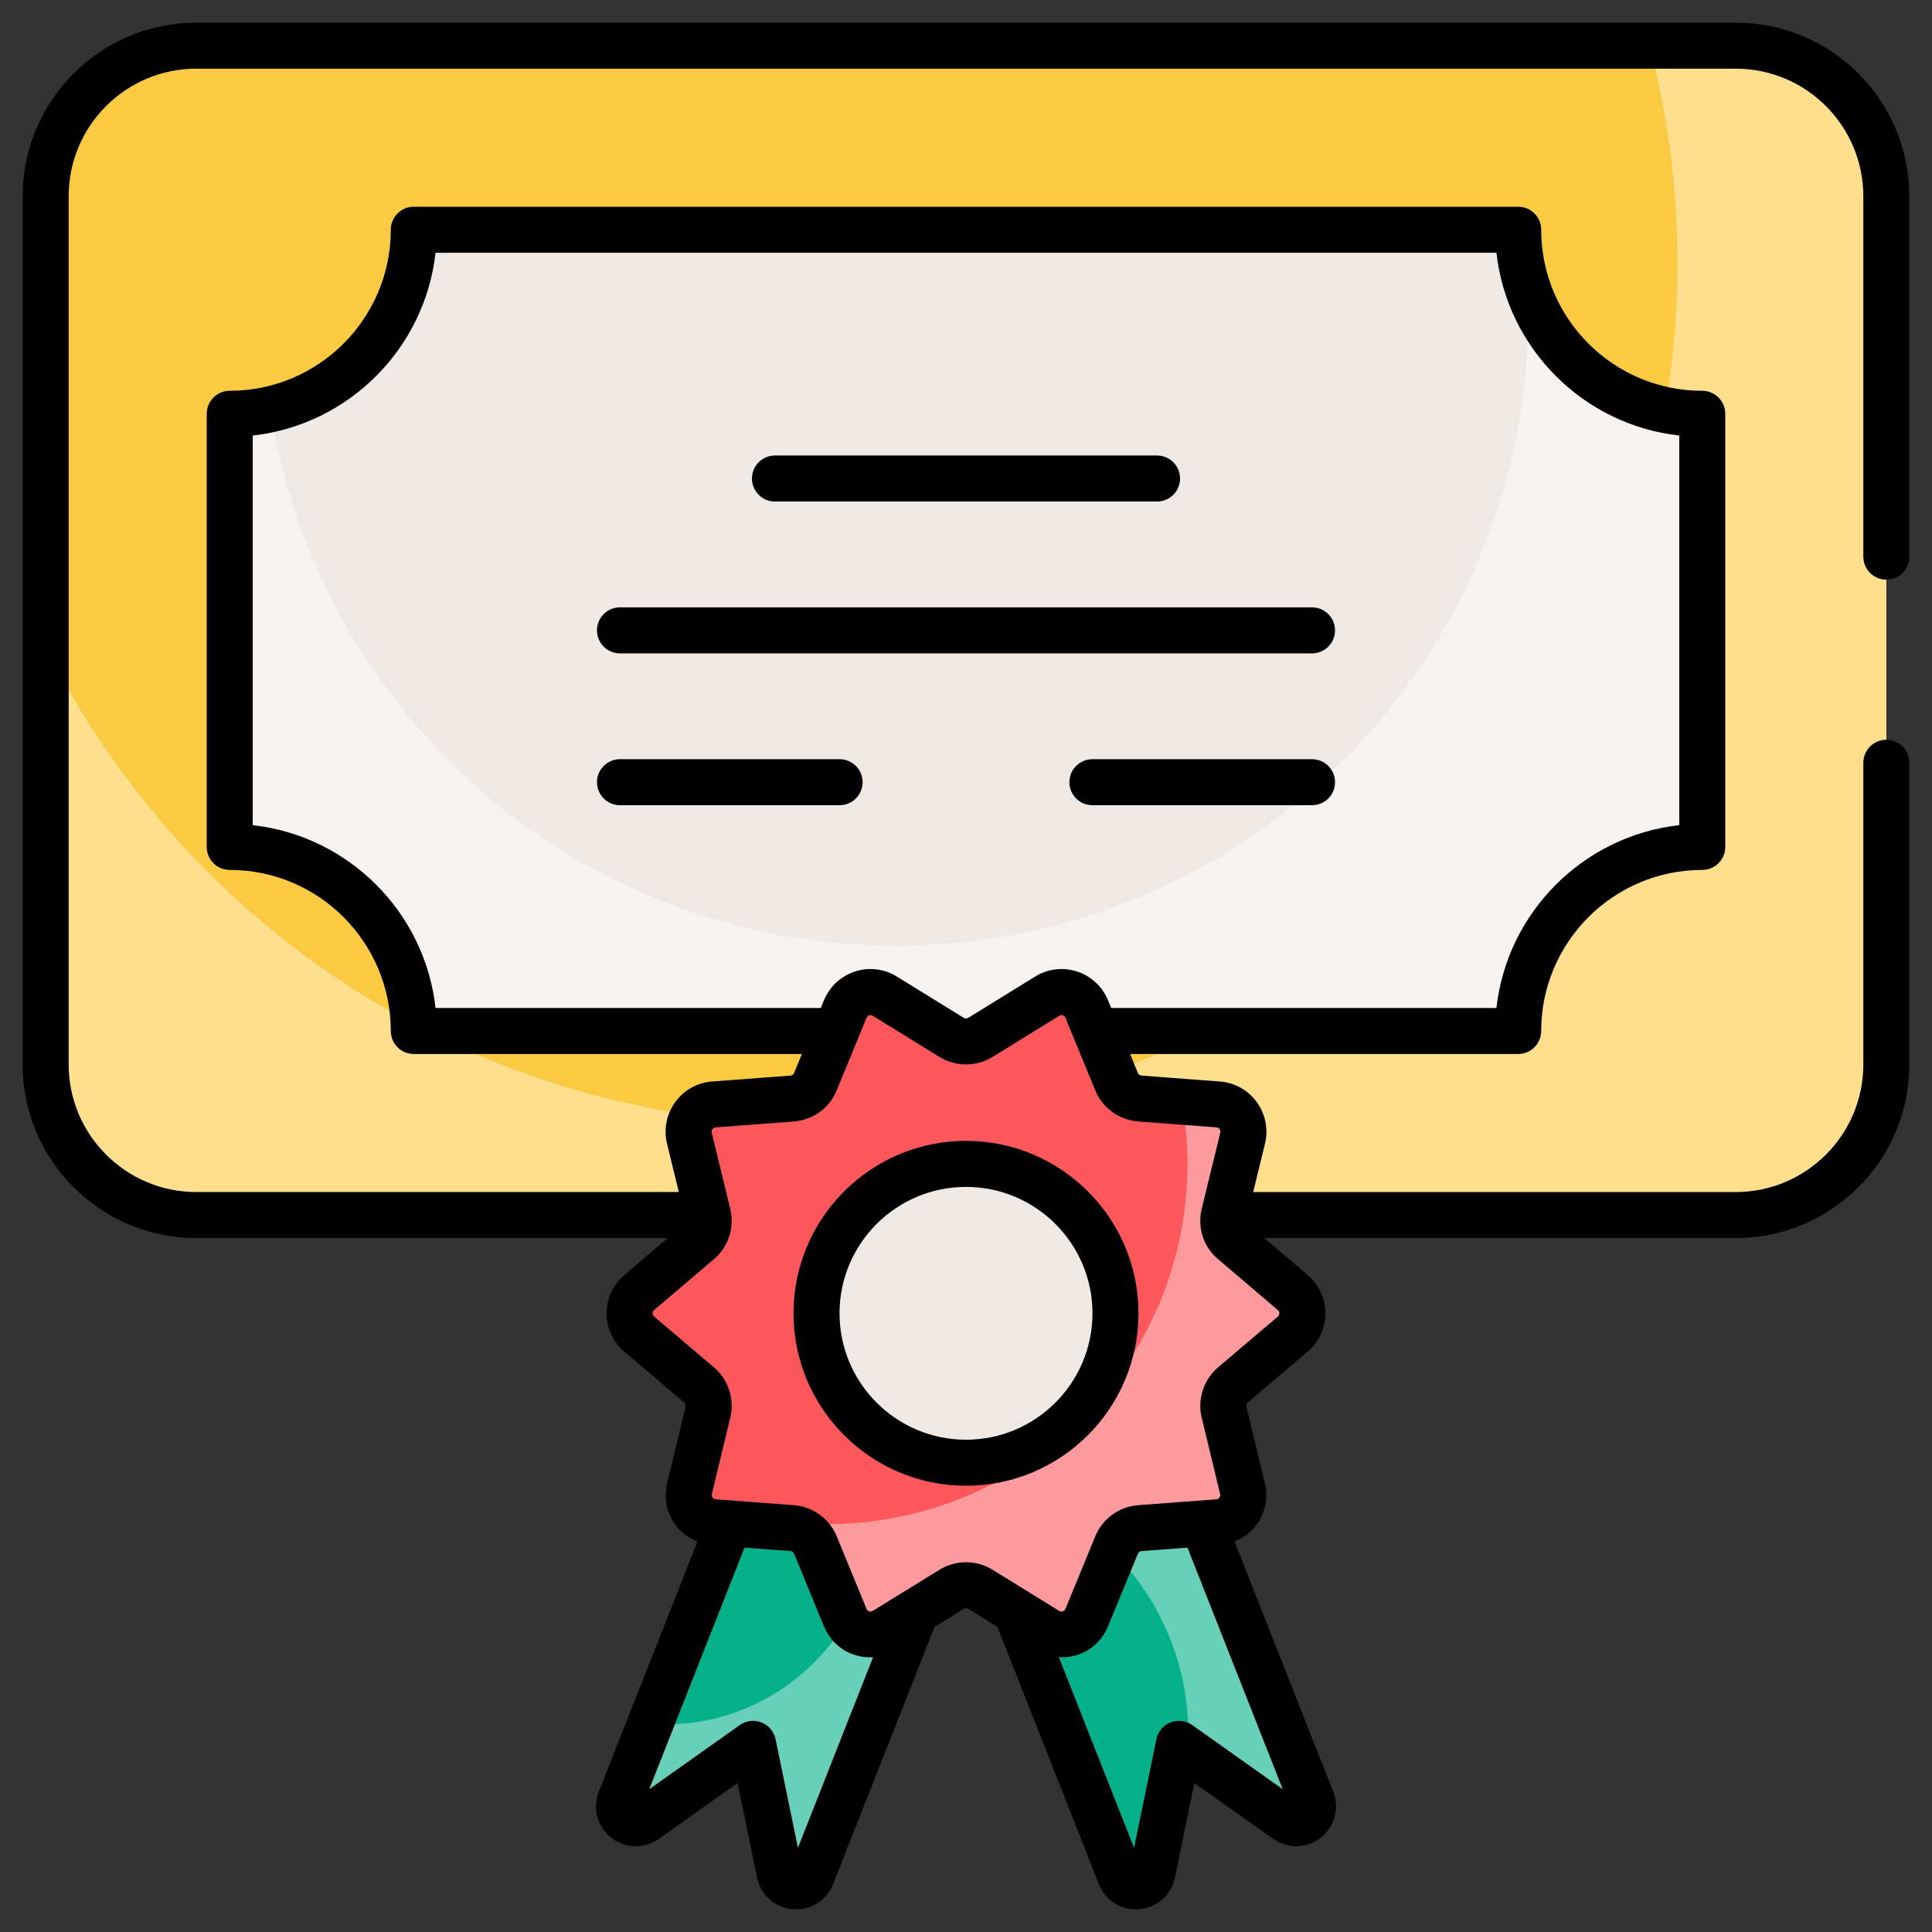
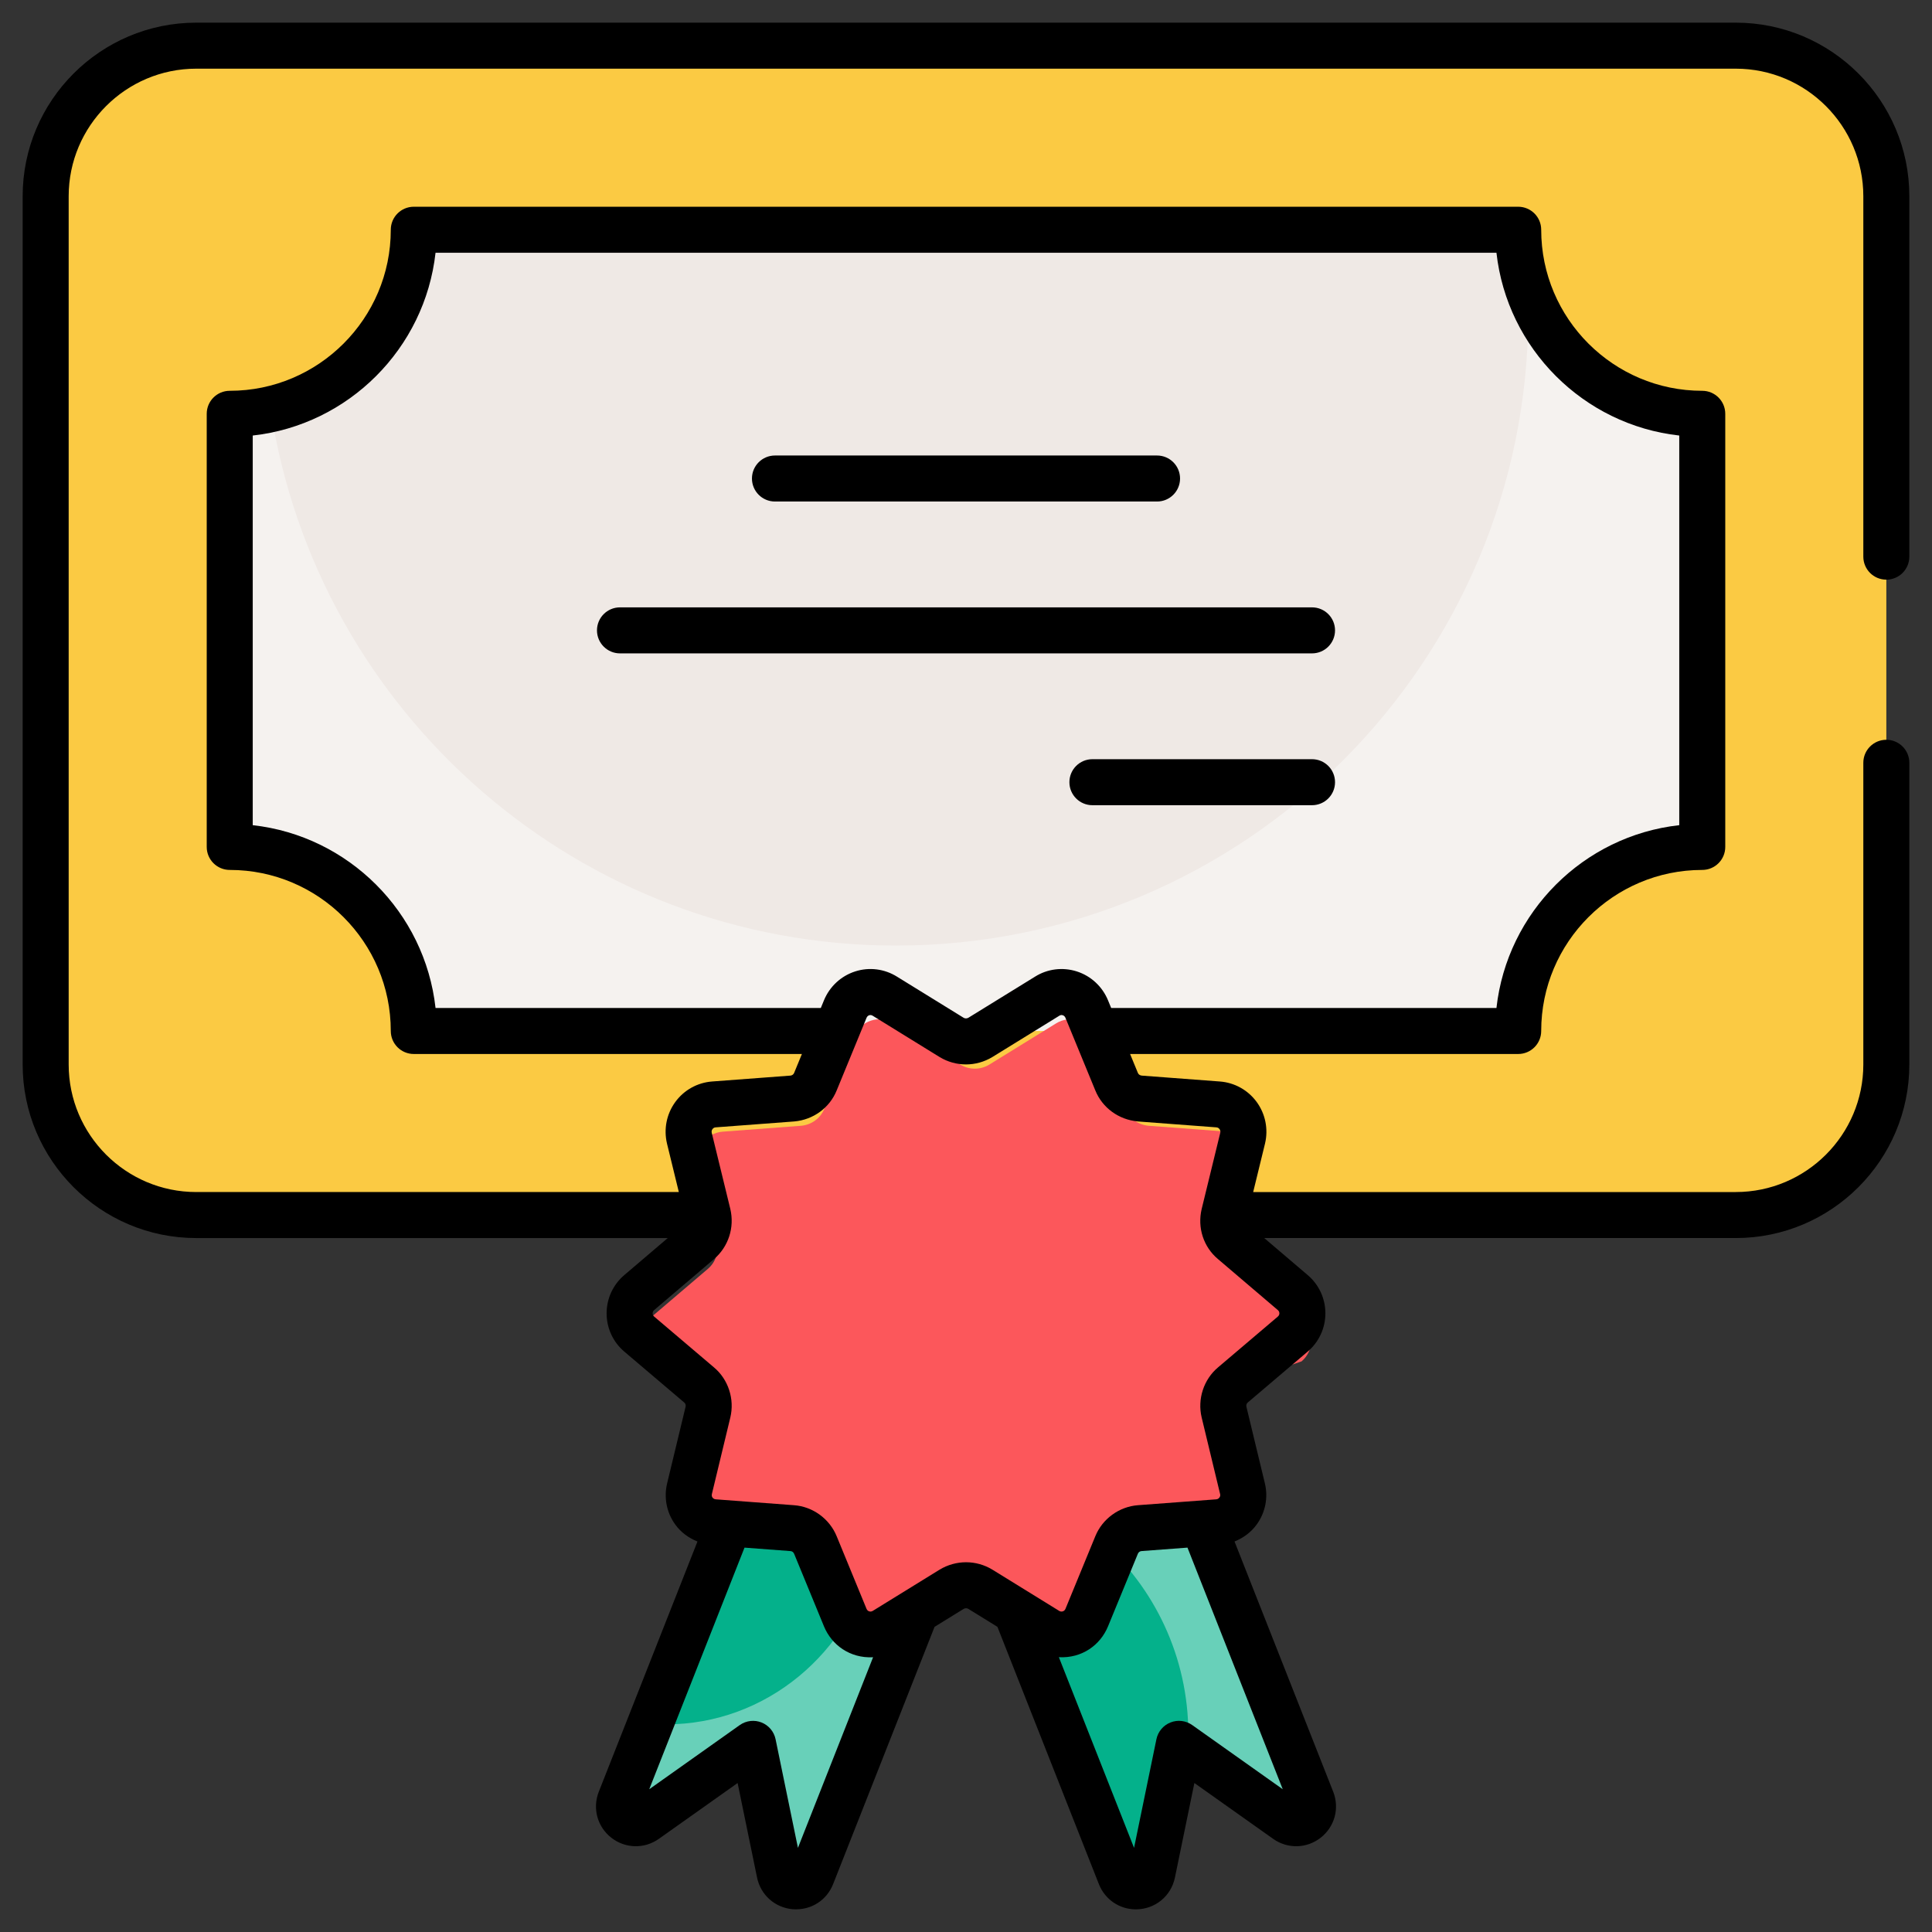
<svg xmlns="http://www.w3.org/2000/svg" enable-background="new 0 0 512 512" viewBox="0 0 512 512">
  <rect x="0" y="0" width="512" height="512" fill="#333333" stroke="none" />
  <g id="_x35_1_Stocks_and_Bonds">
    <g>
      <path d="m265.786 418.193 31.106 78.886c1.625 4.121 7.615 3.602 8.507-.737l7.036-34.201 28.485 20.195c3.613 2.562 8.345-1.147 6.72-5.268l-31.106-78.886z" fill="#04b18b" />
      <path d="m301.903 499.802c1.512-2.049 2.878-4.195 4.097-6.39l-.585 2.927c-.439 2-1.903 3.17-3.512 3.463z" fill="#fff" opacity=".4" />
      <path d="m340.926 482.339-26.146-18.536c.098-1.366.146-2.78.146-4.195 0-20.536-9.024-38.975-23.365-51.56l24.975-9.854 31.121 78.877c1.611 4.097-3.121 7.805-6.731 5.268z" fill="#fff" opacity=".4" />
      <path d="m246.214 418.193-31.106 78.886c-1.625 4.121-7.615 3.602-8.507-.737l-7.036-34.201-28.485 20.195c-3.613 2.562-8.345-1.147-6.721-5.268l31.106-78.886z" fill="#04b18b" />
      <path d="m246.196 418.194-31.073 78.877c-1.658 4.146-7.61 3.61-8.536-.732l-7.024-34.194-28.487 20.195c-3.61 2.537-8.341-1.171-6.732-5.268l8-20.292c1.366.146 2.732.195 4.146.195 26.585 0 48.877-18.975 54.975-44.585z" fill="#fff" opacity=".4" />
      <path d="m499.899 52.004v230.096c0 22.036-17.864 39.9-39.9 39.9h-407.996c-22.036 0-39.9-17.864-39.9-39.9v-230.096c0-22.036 17.864-39.9 39.9-39.9h407.996c22.036 0 39.9 17.864 39.9 39.9z" fill="#fbca43" />
-       <path d="m499.899 52.005v230.093c0 22.048-17.853 39.902-39.902 39.902h-407.992c-22.048 0-39.902-17.853-39.902-39.902v-110.631c37.414 74.974 114.827 126.437 204.289 126.437 125.998 0 228.142-102.145 228.142-228.093 0-19.951-2.537-39.268-7.366-57.706h22.829c22.049-.001 39.902 17.852 39.902 39.9z" fill="#fff" opacity=".4" />
      <path d="m60.883 224.443v-114.78c26.94 0 48.78-21.839 48.78-48.78h292.677c0 26.94 21.839 48.78 48.78 48.78v114.78c-26.94 0-48.78 21.839-48.78 48.78h-292.678c0-26.941-21.839-48.78-48.779-48.78z" fill="#efe9e5" />
      <path d="m451.119 109.663v114.778c-26.926 0-48.78 21.853-48.78 48.78h-292.677c0-26.926-21.853-48.78-48.78-48.78v-114.778c3.707 0 7.366-.439 10.829-1.219 12.292 80.486 81.803 142.144 165.704 142.144 92.632 0 167.607-75.072 167.607-167.656 0-2.146-.049-4.341-.097-6.487 6.439 19.316 24.732 33.218 46.194 33.218z" fill="#fff" opacity=".4" />
-       <path d="m326.731 367.024c-2.098 1.756-2.975 4.585-2.341 7.219l4.878 20.244c1.073 4.341-2.049 8.585-6.488 8.926l-20.731 1.561c-2.732.195-5.122 1.951-6.146 4.488l-7.903 19.219c-1.707 4.146-6.683 5.756-10.487 3.415l-17.707-10.927c-2.342-1.414-5.268-1.414-7.61 0l-17.707 10.927c-3.805 2.341-8.78.732-10.488-3.415l-7.902-19.219c-1.024-2.536-3.415-4.293-6.146-4.488l-20.731-1.561c-4.488-.341-7.561-4.585-6.487-8.926l4.878-20.244c.634-2.634-.244-5.463-2.342-7.219l-15.853-13.463c-3.415-2.878-3.415-8.146 0-11.024l15.853-13.512c2.049-1.756 2.975-4.536 2.342-7.219l-4.927-20.195c-1.024-4.341 2.049-8.585 6.487-8.927l20.78-1.561c2.732-.244 5.122-1.951 6.146-4.488l7.902-19.219c1.707-4.146 6.683-5.805 10.488-3.414l17.707 10.927c2.341 1.415 5.268 1.415 7.61 0l17.707-10.927c3.805-2.39 8.78-.732 10.487 3.414l7.902 19.219c1.025 2.537 3.415 4.244 6.146 4.488l20.78 1.561c4.439.341 7.512 4.585 6.488 8.927l-4.927 20.195c-.634 2.683.244 5.463 2.341 7.219l15.853 13.512c3.415 2.878 3.415 8.146 0 11.024z" fill="#fc575b" />
-       <path d="m326.731 367.024c-2.098 1.756-2.975 4.585-2.341 7.219l4.878 20.244c1.073 4.341-2.049 8.585-6.488 8.926l-20.731 1.561c-2.732.195-5.122 1.951-6.146 4.488l-7.903 19.219c-1.707 4.146-6.683 5.756-10.487 3.415l-17.707-10.927c-2.342-1.414-5.268-1.414-7.61 0l-17.707 10.927c-3.805 2.341-8.78.732-10.488-3.415l-7.902-19.219c-1.024-2.536-3.415-4.293-6.146-4.488l-20.731-1.561c-3.756-.293-6.487-3.317-6.634-6.829 11.268 4.731 23.609 7.317 36.585 7.317 52.731 0 95.511-42.731 95.511-95.511 0-5.61-.488-11.122-1.463-16.439l9.609.732c4.439.341 7.512 4.585 6.488 8.927l-4.927 20.195c-.634 2.683.244 5.463 2.341 7.219l15.853 13.512c3.415 2.878 3.415 8.146 0 11.024z" fill="#fff" opacity=".4" />
-       <path d="m295.614 348.022c0 21.895-17.754 39.614-39.614 39.614s-39.614-17.719-39.614-39.614c0-21.859 17.754-39.579 39.614-39.579s39.614 17.72 39.614 39.579z" fill="#efe9e5" />
+       <path d="m326.731 367.024c-2.098 1.756-2.975 4.585-2.341 7.219l4.878 20.244c1.073 4.341-2.049 8.585-6.488 8.926l-20.731 1.561c-2.732.195-5.122 1.951-6.146 4.488l-7.903 19.219c-1.707 4.146-6.683 5.756-10.487 3.415l-17.707-10.927c-2.342-1.414-5.268-1.414-7.61 0l-17.707 10.927c-3.805 2.341-8.78.732-10.488-3.415l-7.902-19.219c-1.024-2.536-3.415-4.293-6.146-4.488l-20.731-1.561c-4.488-.341-7.561-4.585-6.487-8.926l4.878-20.244l-15.853-13.463c-3.415-2.878-3.415-8.146 0-11.024l15.853-13.512c2.049-1.756 2.975-4.536 2.342-7.219l-4.927-20.195c-1.024-4.341 2.049-8.585 6.487-8.927l20.78-1.561c2.732-.244 5.122-1.951 6.146-4.488l7.902-19.219c1.707-4.146 6.683-5.805 10.488-3.414l17.707 10.927c2.341 1.415 5.268 1.415 7.61 0l17.707-10.927c3.805-2.39 8.78-.732 10.487 3.414l7.902 19.219c1.025 2.537 3.415 4.244 6.146 4.488l20.78 1.561c4.439.341 7.512 4.585 6.488 8.927l-4.927 20.195c-.634 2.683.244 5.463 2.341 7.219l15.853 13.512c3.415 2.878 3.415 8.146 0 11.024z" fill="#fc575b" />
      <g>
        <path d="m499.898 153.615c3.368 0 6.097-2.73 6.097-6.097v-95.511c0-25.366-20.634-46.002-45.998-46.002h-407.992c-25.364 0-46 20.636-46 46.002v230.093c0 25.362 20.636 45.998 46 45.998h124.955l-11.474 9.775c-3.003 2.534-4.728 6.24-4.728 10.175s1.724 7.641 4.711 10.161l15.891 13.495c.291.243.424.7.324 1.11l-4.868 20.207c-.943 3.811-.167 7.817 2.127 10.99 1.497 2.074 3.566 3.575 5.893 4.501l-26.15 66.32c-1.724 4.378-.395 9.27 3.308 12.176 3.708 2.901 8.775 3.02 12.614.3l20.867-14.791 5.154 25.052c.948 4.611 4.735 7.979 9.422 8.389 4.973.377 9.078-2.464 10.73-6.641l26.886-68.187 7.682-4.74c.398-.252.903-.243 1.253-.033l7.726 4.769 26.889 68.186c1.612 4.087 5.471 6.683 9.789 6.683 5.09 0 9.349-3.493 10.363-8.427l5.154-25.052 20.867 14.791c3.842 2.725 8.908 2.596 12.612-.3 3.706-2.906 5.035-7.798 3.311-12.181l-26.151-66.318c2.322-.93 4.39-2.437 5.891-4.518 2.294-3.177 3.07-7.174 2.141-10.933l-4.878-20.241c-.1-.414.033-.872.324-1.115.012-.01.024-.019.036-.029l15.834-13.452c3.008-2.534 4.733-6.24 4.733-10.175s-1.724-7.641-4.706-10.151l-11.496-9.799h124.956c25.364 0 45.998-20.636 45.998-45.998v-79.953c0-3.368-2.73-6.097-6.097-6.097s-6.097 2.73-6.097 6.097v79.956c0 18.64-15.165 33.803-33.803 33.803h-127.892l3.147-12.89c.9-3.82.088-7.827-2.225-10.99-2.303-3.149-5.852-5.121-9.742-5.416l-20.696-1.558c-.481-.043-.879-.31-1.048-.734l-2.055-4.997h102.851c3.368 0 6.097-2.73 6.097-6.097 0-23.537 19.147-42.682 42.682-42.682 3.368 0 6.097-2.73 6.097-6.097v-114.78c0-3.368-2.73-6.097-6.097-6.097-23.535 0-42.682-19.145-42.682-42.682 0-3.368-2.73-6.097-6.097-6.097h-292.677c-3.368 0-6.097 2.73-6.097 6.097 0 23.537-19.147 42.682-42.682 42.682-3.368 0-6.097 2.73-6.097 6.097v114.78c0 3.368 2.73 6.097 6.097 6.097 23.535 0 42.682 19.145 42.682 42.682 0 3.368 2.73 6.097 6.097 6.097h102.854l-2.07 5.035c-.155.386-.553.653-.95.691l-20.784 1.562c-3.885.295-7.434 2.267-9.737 5.416-2.313 3.163-3.125 7.169-2.213 11.033l3.136 12.848h-127.892c-18.64 0-33.805-15.163-33.805-33.803v-230.093c0-18.64 15.165-33.808 33.805-33.808h407.993c18.638 0 33.803 15.167 33.803 33.808v95.511c0 3.368 2.729 6.097 6.097 6.097zm-288.436 336.089-5.926-28.791c-.414-2.015-1.82-3.687-3.735-4.444-1.833-.726-4.019-.537-5.764.7l-23.982 17.001 25.249-64.033 12.212.919c.403.029.774.305.943.724l7.905 19.221c2.018 4.905 6.867 8.509 13.013 8.189zm104.5-32.536c-1.684-1.196-3.849-1.462-5.764-.7-1.915.757-3.32 2.429-3.735 4.444l-5.926 28.791-19.924-50.528c6.1.326 10.971-3.187 13.026-8.174l7.915-19.255c.157-.386.529-.662.953-.695l12.188-.915 25.249 64.033zm-200.539-190.045c-2.822-25.395-23.046-45.621-48.444-48.441v-103.262c25.397-2.82 45.621-23.046 48.444-48.441h281.154c2.822 25.395 23.046 45.621 48.444 48.441v103.261c-25.397 2.82-45.621 23.046-48.444 48.441h-102.105l-.835-2.029c-1.508-3.663-4.528-6.46-8.284-7.66-3.723-1.186-7.767-.676-11.042 1.381l-17.659 10.89c-.403.243-.903.238-1.255.033l-17.664-10.899c-3.32-2.082-7.36-2.601-11.085-1.405-3.756 1.2-6.776 3.997-8.286 7.66l-.834 2.029h-102.105zm73.395 32.102c.141-.195.395-.429.812-.462l20.862-1.567c5.069-.453 9.384-3.625 11.247-8.241l7.9-19.221c.179-.429.493-.61.724-.686.312-.095.607-.052.924.143l17.754 10.956c4.292 2.587 9.625 2.591 13.965-.033l17.749-10.947c.276-.181.579-.21.881-.119.231.076.545.257.722.686l7.889 19.183c1.877 4.654 6.193 7.827 11.345 8.284l20.774 1.562c.422.033.676.267.817.462.15.2.305.538.21.943l-4.938 20.236c-1.174 4.964.495 10.056 4.321 13.262l15.88 13.533c.324.272.393.61.393.848s-.069.576-.412.862l-15.839 13.457c-3.811 3.201-5.512 8.417-4.337 13.305l4.887 20.284c.079.319.019.619-.181.896-.119.167-.388.448-.843.486l-20.71 1.553c-5.014.362-9.475 3.611-11.352 8.251l-7.9 19.221c-.171.41-.476.586-.703.662-.224.062-.572.114-.946-.114l-17.754-10.961c-2.141-1.291-4.537-1.939-6.943-1.939-2.42 0-4.847.657-7.024 1.972l-17.694 10.918c-.381.233-.729.191-.955.124-.226-.076-.531-.252-.7-.662l-7.889-19.188c-1.891-4.673-6.352-7.922-11.345-8.279l-20.724-1.558c-.455-.038-.719-.276-.86-.472-.136-.186-.274-.495-.162-.948l4.878-20.25c1.177-4.892-.536-10.123-4.325-13.291l-15.87-13.481c-.324-.272-.393-.61-.393-.848s.069-.576.417-.872l15.868-13.519c3.816-3.273 5.469-8.351 4.299-13.295l-4.916-20.15c-.107-.448.047-.786.197-.986z" />
        <path d="m164.302 173.151h183.398c3.368 0 6.097-2.73 6.097-6.097s-2.73-6.097-6.097-6.097h-183.398c-3.368 0-6.097 2.73-6.097 6.097s2.73 6.097 6.097 6.097z" />
        <path d="m205.372 132.908h101.258c3.368 0 6.097-2.73 6.097-6.097 0-3.368-2.73-6.097-6.097-6.097h-101.258c-3.368 0-6.097 2.73-6.097 6.097s2.729 6.097 6.097 6.097z" />
-         <path d="m228.6 207.292c0-3.368-2.73-6.097-6.097-6.097h-58.2c-3.368 0-6.097 2.73-6.097 6.097s2.73 6.097 6.097 6.097h58.2c3.367 0 6.097-2.729 6.097-6.097z" />
        <path d="m347.7 201.194h-58.2c-3.368 0-6.097 2.73-6.097 6.097s2.73 6.097 6.097 6.097h58.2c3.368 0 6.097-2.73 6.097-6.097s-2.729-6.097-6.097-6.097z" />
-         <path d="m256 393.736c25.207 0 45.712-20.507 45.712-45.712 0-25.185-20.505-45.678-45.712-45.678s-45.712 20.493-45.712 45.678c0 25.204 20.505 45.712 45.712 45.712zm0-79.196c18.48 0 33.517 15.02 33.517 33.484 0 18.483-15.036 33.517-33.517 33.517s-33.517-15.034-33.517-33.517c0-18.464 15.036-33.484 33.517-33.484z" />
      </g>
    </g>
  </g>
  <g id="Layer_1" />
</svg>